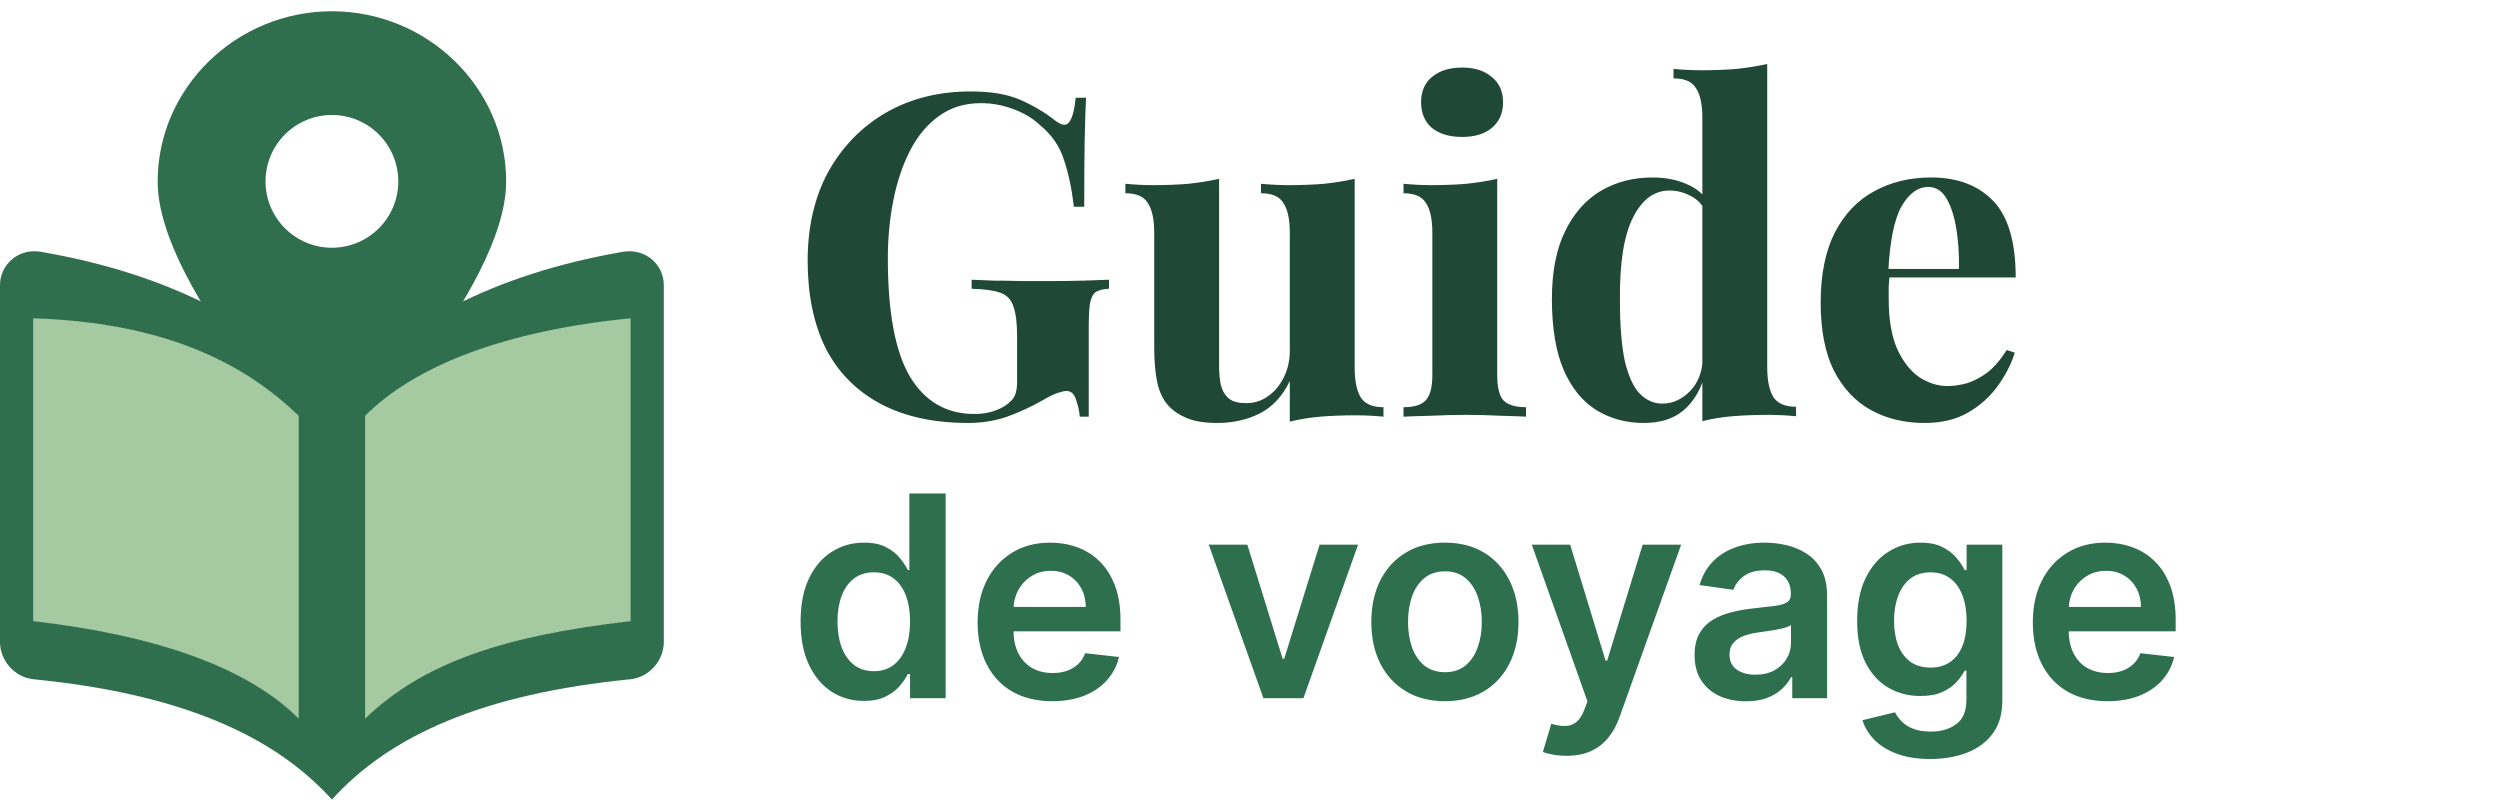
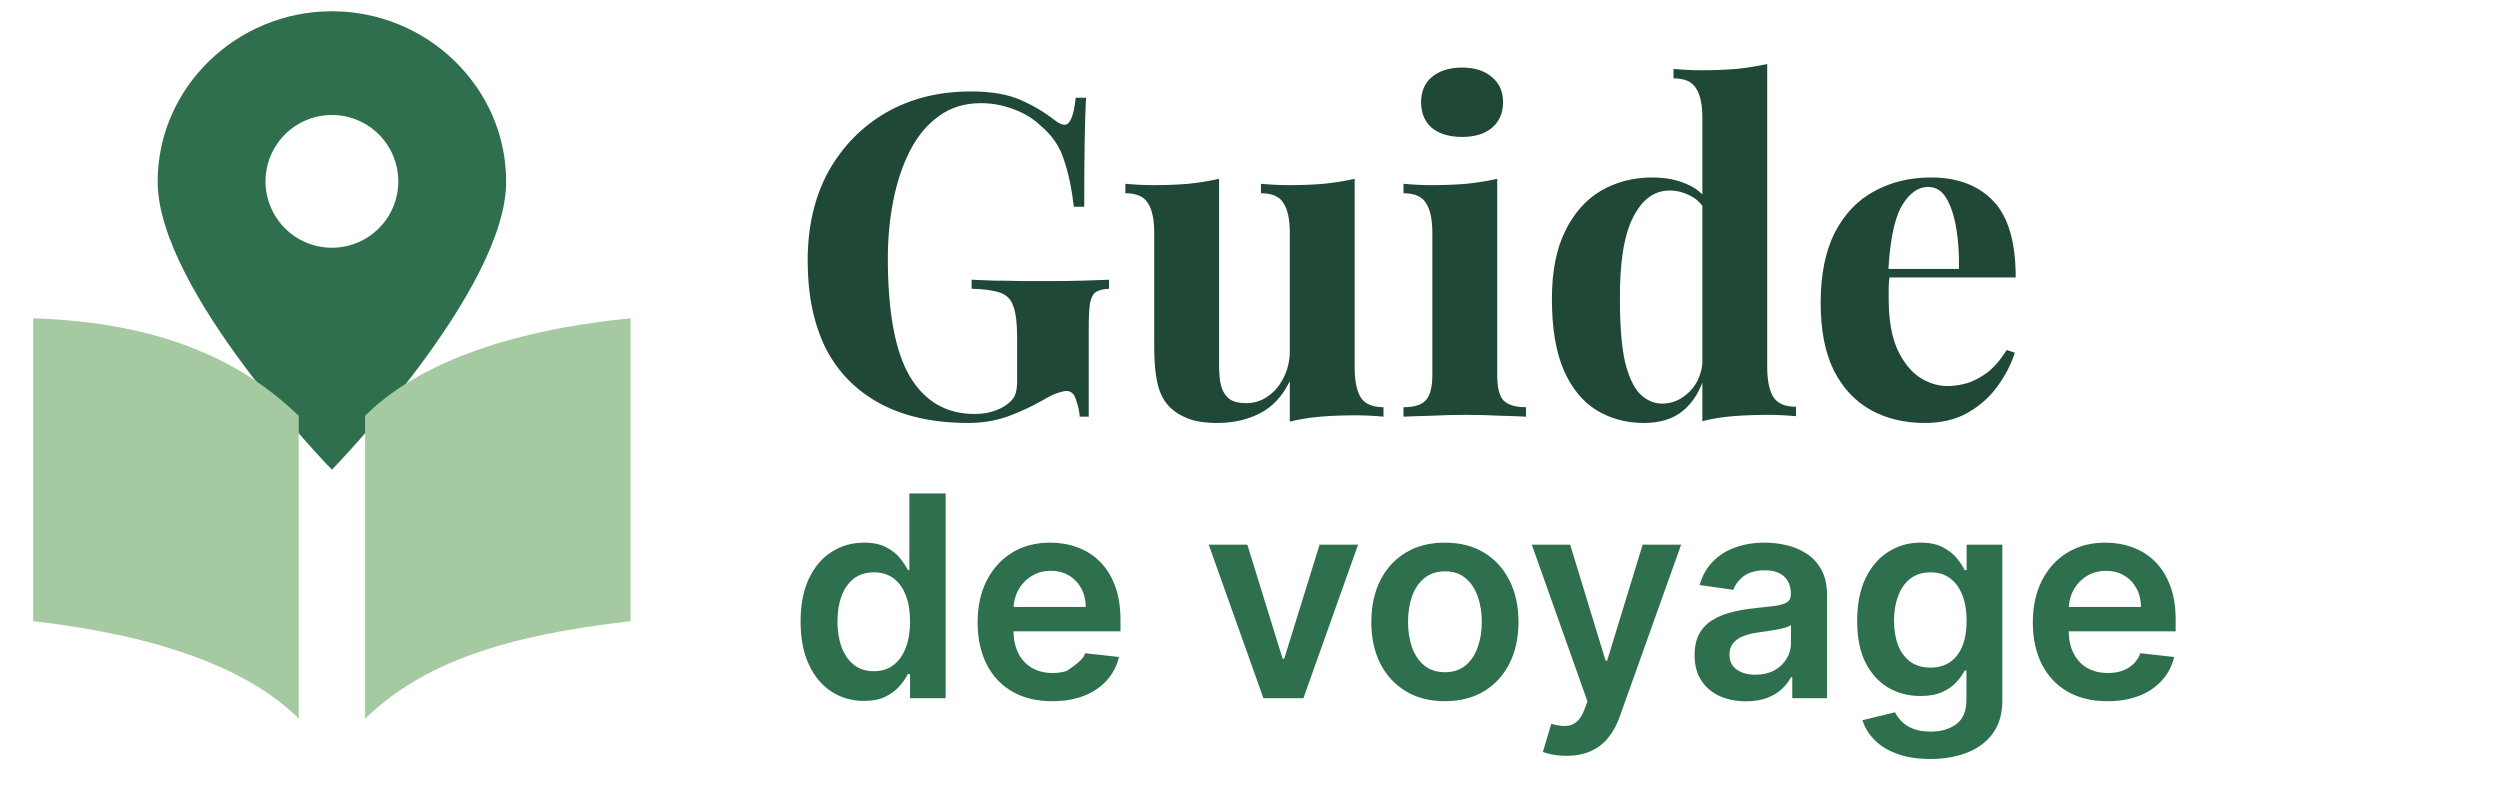
<svg xmlns="http://www.w3.org/2000/svg" width="222" height="71" viewBox="0 0 222 71" fill="none">
  <path d="M29.474 1C21 1 14 7.779 14 16.124C14 25.832 29.474 41.711 29.474 41.711C29.474 41.711 44.947 25.832 44.947 16.124C44.947 7.779 37.947 1 29.474 1ZM29.474 22C27.91 22 26.411 21.379 25.305 20.273C24.2 19.168 23.579 17.669 23.579 16.105C23.579 14.542 24.2 13.043 25.305 11.937C26.411 10.832 27.91 10.21 29.474 10.21C31.037 10.21 32.536 10.832 33.642 11.937C34.747 13.043 35.368 14.542 35.368 16.105C35.368 17.669 34.747 19.168 33.642 20.273C32.536 21.379 31.037 22 29.474 22Z" fill="#2F6F4E" />
-   <path d="M0 25.316C0 23.474 1.658 22 3.684 22.368C15.29 24.395 23.211 28.816 29.474 35.079C35.737 28.816 43.658 24.395 55.263 22.368C57.29 22 58.947 23.474 58.947 25.316V57C58.947 58.658 57.658 60.132 56 60.316C42.921 61.605 34.632 65.29 29.474 71C24.316 65.29 16.026 61.605 2.947 60.316C1.289 60.132 0 58.658 0 57V25.316Z" fill="#2F6F4E" />
  <path d="M2.947 28.264V55.158C14.184 56.448 22.105 59.395 26.526 63.816V36.922C21.368 31.948 14.184 28.632 2.947 28.264ZM56 28.264V55.158C44.763 56.448 37.579 58.843 32.421 63.816V36.922C36.842 32.501 44.763 29.369 56 28.264Z" fill="#A5C9A1" />
-   <path d="M76.712 62.24C75.64 62.24 74.682 61.965 73.835 61.414C72.989 60.864 72.32 60.065 71.829 59.017C71.338 57.969 71.092 56.697 71.092 55.2C71.092 53.684 71.341 52.406 71.838 51.364C72.341 50.317 73.019 49.527 73.871 48.994C74.723 48.455 75.673 48.186 76.721 48.186C77.519 48.186 78.177 48.322 78.691 48.594C79.206 48.861 79.615 49.183 79.916 49.562C80.218 49.935 80.452 50.287 80.618 50.619H80.751V43.818H83.974V62H80.813V59.852H80.618C80.452 60.183 80.213 60.535 79.899 60.908C79.585 61.275 79.171 61.589 78.656 61.849C78.141 62.109 77.493 62.24 76.712 62.24ZM77.608 59.603C78.289 59.603 78.869 59.419 79.348 59.053C79.828 58.68 80.192 58.162 80.44 57.499C80.689 56.836 80.813 56.064 80.813 55.182C80.813 54.3 80.689 53.533 80.44 52.883C80.198 52.231 79.837 51.725 79.357 51.364C78.884 51.003 78.301 50.823 77.608 50.823C76.892 50.823 76.294 51.009 75.815 51.382C75.336 51.755 74.975 52.27 74.732 52.927C74.489 53.584 74.368 54.336 74.368 55.182C74.368 56.034 74.489 56.795 74.732 57.463C74.981 58.126 75.344 58.65 75.824 59.035C76.309 59.414 76.904 59.603 77.608 59.603ZM93.435 62.266C92.068 62.266 90.887 61.982 89.893 61.414C88.905 60.84 88.144 60.029 87.611 58.981C87.079 57.928 86.812 56.688 86.812 55.262C86.812 53.859 87.079 52.628 87.611 51.569C88.15 50.503 88.902 49.675 89.866 49.083C90.831 48.485 91.965 48.186 93.267 48.186C94.107 48.186 94.9 48.322 95.646 48.594C96.397 48.861 97.06 49.275 97.635 49.837C98.215 50.4 98.67 51.116 99.002 51.986C99.333 52.85 99.499 53.88 99.499 55.075V56.061H88.322V53.895H96.418C96.412 53.279 96.279 52.731 96.019 52.252C95.758 51.767 95.394 51.385 94.927 51.107C94.465 50.829 93.927 50.69 93.311 50.69C92.654 50.69 92.077 50.849 91.58 51.169C91.083 51.483 90.695 51.897 90.417 52.412C90.145 52.921 90.005 53.48 90 54.09V55.981C90 56.774 90.145 57.455 90.435 58.023C90.725 58.585 91.13 59.017 91.651 59.319C92.172 59.615 92.781 59.763 93.48 59.763C93.947 59.763 94.37 59.698 94.749 59.568C95.128 59.431 95.457 59.233 95.735 58.973C96.013 58.712 96.223 58.39 96.365 58.005L99.366 58.342C99.176 59.135 98.815 59.828 98.283 60.42C97.756 61.006 97.081 61.461 96.258 61.787C95.436 62.106 94.495 62.266 93.435 62.266ZM120.599 48.364L115.743 62H112.192L107.336 48.364H110.763L113.896 58.493H114.039L117.181 48.364H120.599ZM128.307 62.266C126.976 62.266 125.822 61.973 124.845 61.387C123.869 60.801 123.111 59.982 122.572 58.928C122.04 57.875 121.773 56.644 121.773 55.235C121.773 53.827 122.04 52.592 122.572 51.533C123.111 50.474 123.869 49.651 124.845 49.065C125.822 48.479 126.976 48.186 128.307 48.186C129.639 48.186 130.793 48.479 131.77 49.065C132.746 49.651 133.501 50.474 134.034 51.533C134.572 52.592 134.842 53.827 134.842 55.235C134.842 56.644 134.572 57.875 134.034 58.928C133.501 59.982 132.746 60.801 131.77 61.387C130.793 61.973 129.639 62.266 128.307 62.266ZM128.325 59.692C129.047 59.692 129.651 59.493 130.136 59.097C130.622 58.694 130.983 58.156 131.219 57.481C131.462 56.806 131.583 56.055 131.583 55.226C131.583 54.392 131.462 53.637 131.219 52.962C130.983 52.282 130.622 51.74 130.136 51.338C129.651 50.935 129.047 50.734 128.325 50.734C127.585 50.734 126.97 50.935 126.479 51.338C125.993 51.74 125.629 52.282 125.387 52.962C125.15 53.637 125.032 54.392 125.032 55.226C125.032 56.055 125.15 56.806 125.387 57.481C125.629 58.156 125.993 58.694 126.479 59.097C126.97 59.493 127.585 59.692 128.325 59.692ZM139.103 67.114C138.665 67.114 138.259 67.078 137.887 67.007C137.52 66.942 137.227 66.865 137.008 66.776L137.753 64.273C138.221 64.409 138.638 64.474 139.005 64.468C139.372 64.462 139.695 64.347 139.973 64.122C140.257 63.903 140.497 63.536 140.692 63.021L140.967 62.284L136.022 48.364H139.431L142.574 58.662H142.716L145.868 48.364H149.286L143.826 63.651C143.571 64.373 143.234 64.992 142.814 65.507C142.394 66.028 141.879 66.424 141.269 66.696C140.665 66.975 139.943 67.114 139.103 67.114ZM155.043 62.275C154.179 62.275 153.401 62.121 152.708 61.814C152.022 61.5 151.477 61.038 151.075 60.429C150.678 59.819 150.48 59.067 150.48 58.174C150.48 57.404 150.622 56.768 150.906 56.265C151.19 55.762 151.578 55.359 152.069 55.057C152.56 54.756 153.114 54.528 153.729 54.374C154.351 54.214 154.993 54.099 155.656 54.028C156.455 53.945 157.103 53.871 157.6 53.806C158.097 53.735 158.458 53.628 158.683 53.486C158.914 53.338 159.029 53.11 159.029 52.803V52.749C159.029 52.081 158.831 51.563 158.434 51.196C158.038 50.829 157.467 50.645 156.721 50.645C155.934 50.645 155.309 50.817 154.848 51.16C154.392 51.503 154.084 51.909 153.924 52.376L150.924 51.95C151.16 51.122 151.551 50.429 152.096 49.873C152.64 49.311 153.306 48.89 154.093 48.612C154.88 48.328 155.75 48.186 156.703 48.186C157.36 48.186 158.014 48.263 158.665 48.417C159.316 48.571 159.911 48.825 160.45 49.18C160.988 49.53 161.42 50.006 161.746 50.61C162.077 51.213 162.243 51.968 162.243 52.874V62H159.153V60.127H159.047C158.852 60.506 158.576 60.861 158.221 61.192C157.872 61.518 157.431 61.781 156.899 61.982C156.372 62.178 155.753 62.275 155.043 62.275ZM155.878 59.914C156.523 59.914 157.082 59.786 157.555 59.532C158.029 59.272 158.393 58.928 158.647 58.502C158.908 58.076 159.038 57.611 159.038 57.108V55.501C158.937 55.584 158.766 55.661 158.523 55.732C158.286 55.803 158.02 55.865 157.724 55.919C157.428 55.972 157.135 56.019 156.845 56.061C156.555 56.102 156.304 56.138 156.091 56.167C155.611 56.232 155.182 56.339 154.803 56.487C154.425 56.635 154.126 56.842 153.907 57.108C153.688 57.369 153.578 57.706 153.578 58.12C153.578 58.712 153.794 59.159 154.226 59.461C154.658 59.763 155.209 59.914 155.878 59.914ZM171.405 67.398C170.251 67.398 169.259 67.241 168.431 66.927C167.602 66.619 166.936 66.205 166.433 65.684C165.93 65.163 165.581 64.586 165.386 63.953L168.28 63.252C168.41 63.518 168.6 63.782 168.848 64.042C169.097 64.308 169.431 64.527 169.851 64.699C170.277 64.876 170.813 64.965 171.458 64.965C172.37 64.965 173.124 64.743 173.722 64.299C174.32 63.861 174.619 63.139 174.619 62.133V59.55H174.459C174.293 59.881 174.051 60.221 173.731 60.571C173.417 60.92 173 61.213 172.479 61.45C171.964 61.686 171.316 61.805 170.535 61.805C169.487 61.805 168.537 61.559 167.685 61.068C166.839 60.571 166.164 59.831 165.661 58.848C165.164 57.86 164.915 56.623 164.915 55.137C164.915 53.64 165.164 52.376 165.661 51.347C166.164 50.311 166.842 49.527 167.694 48.994C168.546 48.455 169.496 48.186 170.544 48.186C171.343 48.186 172 48.322 172.515 48.594C173.035 48.861 173.45 49.183 173.758 49.562C174.065 49.935 174.299 50.287 174.459 50.619H174.636V48.364H177.806V62.222C177.806 63.388 177.528 64.353 176.971 65.116C176.415 65.88 175.654 66.451 174.69 66.829C173.725 67.208 172.63 67.398 171.405 67.398ZM171.432 59.283C172.112 59.283 172.692 59.118 173.172 58.786C173.651 58.455 174.015 57.978 174.264 57.357C174.512 56.735 174.636 55.99 174.636 55.12C174.636 54.261 174.512 53.51 174.264 52.865C174.021 52.22 173.66 51.719 173.18 51.364C172.707 51.003 172.124 50.823 171.432 50.823C170.715 50.823 170.118 51.009 169.638 51.382C169.159 51.755 168.798 52.267 168.555 52.918C168.312 53.563 168.191 54.297 168.191 55.12C168.191 55.954 168.312 56.685 168.555 57.312C168.804 57.934 169.168 58.419 169.647 58.769C170.132 59.112 170.727 59.283 171.432 59.283ZM187.136 62.266C185.769 62.266 184.589 61.982 183.594 61.414C182.606 60.84 181.845 60.029 181.313 58.981C180.78 57.928 180.514 56.688 180.514 55.262C180.514 53.859 180.78 52.628 181.313 51.569C181.851 50.503 182.603 49.675 183.568 49.083C184.532 48.485 185.666 48.186 186.968 48.186C187.808 48.186 188.601 48.322 189.347 48.594C190.099 48.861 190.762 49.275 191.336 49.837C191.916 50.4 192.371 51.116 192.703 51.986C193.034 52.85 193.2 53.88 193.2 55.075V56.061H182.023V53.895H190.119C190.113 53.279 189.98 52.731 189.72 52.252C189.459 51.767 189.095 51.385 188.628 51.107C188.166 50.829 187.628 50.69 187.012 50.69C186.355 50.69 185.778 50.849 185.281 51.169C184.784 51.483 184.396 51.897 184.118 52.412C183.846 52.921 183.707 53.48 183.701 54.09V55.981C183.701 56.774 183.846 57.455 184.136 58.023C184.426 58.585 184.831 59.017 185.352 59.319C185.873 59.615 186.482 59.763 187.181 59.763C187.648 59.763 188.072 59.698 188.45 59.568C188.829 59.431 189.158 59.233 189.436 58.973C189.714 58.712 189.924 58.39 190.066 58.005L193.067 58.342C192.877 59.135 192.516 59.828 191.984 60.42C191.457 61.006 190.782 61.461 189.96 61.787C189.137 62.106 188.196 62.266 187.136 62.266Z" fill="#2E6F4E" />
+   <path d="M76.712 62.24C75.64 62.24 74.682 61.965 73.835 61.414C72.989 60.864 72.32 60.065 71.829 59.017C71.338 57.969 71.092 56.697 71.092 55.2C71.092 53.684 71.341 52.406 71.838 51.364C72.341 50.317 73.019 49.527 73.871 48.994C74.723 48.455 75.673 48.186 76.721 48.186C77.519 48.186 78.177 48.322 78.691 48.594C79.206 48.861 79.615 49.183 79.916 49.562C80.218 49.935 80.452 50.287 80.618 50.619H80.751V43.818H83.974V62H80.813V59.852H80.618C80.452 60.183 80.213 60.535 79.899 60.908C79.585 61.275 79.171 61.589 78.656 61.849C78.141 62.109 77.493 62.24 76.712 62.24ZM77.608 59.603C78.289 59.603 78.869 59.419 79.348 59.053C79.828 58.68 80.192 58.162 80.44 57.499C80.689 56.836 80.813 56.064 80.813 55.182C80.813 54.3 80.689 53.533 80.44 52.883C80.198 52.231 79.837 51.725 79.357 51.364C78.884 51.003 78.301 50.823 77.608 50.823C76.892 50.823 76.294 51.009 75.815 51.382C75.336 51.755 74.975 52.27 74.732 52.927C74.489 53.584 74.368 54.336 74.368 55.182C74.368 56.034 74.489 56.795 74.732 57.463C74.981 58.126 75.344 58.65 75.824 59.035C76.309 59.414 76.904 59.603 77.608 59.603ZM93.435 62.266C92.068 62.266 90.887 61.982 89.893 61.414C88.905 60.84 88.144 60.029 87.611 58.981C87.079 57.928 86.812 56.688 86.812 55.262C86.812 53.859 87.079 52.628 87.611 51.569C88.15 50.503 88.902 49.675 89.866 49.083C90.831 48.485 91.965 48.186 93.267 48.186C94.107 48.186 94.9 48.322 95.646 48.594C96.397 48.861 97.06 49.275 97.635 49.837C98.215 50.4 98.67 51.116 99.002 51.986C99.333 52.85 99.499 53.88 99.499 55.075V56.061H88.322V53.895H96.418C96.412 53.279 96.279 52.731 96.019 52.252C95.758 51.767 95.394 51.385 94.927 51.107C94.465 50.829 93.927 50.69 93.311 50.69C92.654 50.69 92.077 50.849 91.58 51.169C91.083 51.483 90.695 51.897 90.417 52.412C90.145 52.921 90.005 53.48 90 54.09V55.981C90 56.774 90.145 57.455 90.435 58.023C90.725 58.585 91.13 59.017 91.651 59.319C92.172 59.615 92.781 59.763 93.48 59.763C93.947 59.763 94.37 59.698 94.749 59.568C96.013 58.712 96.223 58.39 96.365 58.005L99.366 58.342C99.176 59.135 98.815 59.828 98.283 60.42C97.756 61.006 97.081 61.461 96.258 61.787C95.436 62.106 94.495 62.266 93.435 62.266ZM120.599 48.364L115.743 62H112.192L107.336 48.364H110.763L113.896 58.493H114.039L117.181 48.364H120.599ZM128.307 62.266C126.976 62.266 125.822 61.973 124.845 61.387C123.869 60.801 123.111 59.982 122.572 58.928C122.04 57.875 121.773 56.644 121.773 55.235C121.773 53.827 122.04 52.592 122.572 51.533C123.111 50.474 123.869 49.651 124.845 49.065C125.822 48.479 126.976 48.186 128.307 48.186C129.639 48.186 130.793 48.479 131.77 49.065C132.746 49.651 133.501 50.474 134.034 51.533C134.572 52.592 134.842 53.827 134.842 55.235C134.842 56.644 134.572 57.875 134.034 58.928C133.501 59.982 132.746 60.801 131.77 61.387C130.793 61.973 129.639 62.266 128.307 62.266ZM128.325 59.692C129.047 59.692 129.651 59.493 130.136 59.097C130.622 58.694 130.983 58.156 131.219 57.481C131.462 56.806 131.583 56.055 131.583 55.226C131.583 54.392 131.462 53.637 131.219 52.962C130.983 52.282 130.622 51.74 130.136 51.338C129.651 50.935 129.047 50.734 128.325 50.734C127.585 50.734 126.97 50.935 126.479 51.338C125.993 51.74 125.629 52.282 125.387 52.962C125.15 53.637 125.032 54.392 125.032 55.226C125.032 56.055 125.15 56.806 125.387 57.481C125.629 58.156 125.993 58.694 126.479 59.097C126.97 59.493 127.585 59.692 128.325 59.692ZM139.103 67.114C138.665 67.114 138.259 67.078 137.887 67.007C137.52 66.942 137.227 66.865 137.008 66.776L137.753 64.273C138.221 64.409 138.638 64.474 139.005 64.468C139.372 64.462 139.695 64.347 139.973 64.122C140.257 63.903 140.497 63.536 140.692 63.021L140.967 62.284L136.022 48.364H139.431L142.574 58.662H142.716L145.868 48.364H149.286L143.826 63.651C143.571 64.373 143.234 64.992 142.814 65.507C142.394 66.028 141.879 66.424 141.269 66.696C140.665 66.975 139.943 67.114 139.103 67.114ZM155.043 62.275C154.179 62.275 153.401 62.121 152.708 61.814C152.022 61.5 151.477 61.038 151.075 60.429C150.678 59.819 150.48 59.067 150.48 58.174C150.48 57.404 150.622 56.768 150.906 56.265C151.19 55.762 151.578 55.359 152.069 55.057C152.56 54.756 153.114 54.528 153.729 54.374C154.351 54.214 154.993 54.099 155.656 54.028C156.455 53.945 157.103 53.871 157.6 53.806C158.097 53.735 158.458 53.628 158.683 53.486C158.914 53.338 159.029 53.11 159.029 52.803V52.749C159.029 52.081 158.831 51.563 158.434 51.196C158.038 50.829 157.467 50.645 156.721 50.645C155.934 50.645 155.309 50.817 154.848 51.16C154.392 51.503 154.084 51.909 153.924 52.376L150.924 51.95C151.16 51.122 151.551 50.429 152.096 49.873C152.64 49.311 153.306 48.89 154.093 48.612C154.88 48.328 155.75 48.186 156.703 48.186C157.36 48.186 158.014 48.263 158.665 48.417C159.316 48.571 159.911 48.825 160.45 49.18C160.988 49.53 161.42 50.006 161.746 50.61C162.077 51.213 162.243 51.968 162.243 52.874V62H159.153V60.127H159.047C158.852 60.506 158.576 60.861 158.221 61.192C157.872 61.518 157.431 61.781 156.899 61.982C156.372 62.178 155.753 62.275 155.043 62.275ZM155.878 59.914C156.523 59.914 157.082 59.786 157.555 59.532C158.029 59.272 158.393 58.928 158.647 58.502C158.908 58.076 159.038 57.611 159.038 57.108V55.501C158.937 55.584 158.766 55.661 158.523 55.732C158.286 55.803 158.02 55.865 157.724 55.919C157.428 55.972 157.135 56.019 156.845 56.061C156.555 56.102 156.304 56.138 156.091 56.167C155.611 56.232 155.182 56.339 154.803 56.487C154.425 56.635 154.126 56.842 153.907 57.108C153.688 57.369 153.578 57.706 153.578 58.12C153.578 58.712 153.794 59.159 154.226 59.461C154.658 59.763 155.209 59.914 155.878 59.914ZM171.405 67.398C170.251 67.398 169.259 67.241 168.431 66.927C167.602 66.619 166.936 66.205 166.433 65.684C165.93 65.163 165.581 64.586 165.386 63.953L168.28 63.252C168.41 63.518 168.6 63.782 168.848 64.042C169.097 64.308 169.431 64.527 169.851 64.699C170.277 64.876 170.813 64.965 171.458 64.965C172.37 64.965 173.124 64.743 173.722 64.299C174.32 63.861 174.619 63.139 174.619 62.133V59.55H174.459C174.293 59.881 174.051 60.221 173.731 60.571C173.417 60.92 173 61.213 172.479 61.45C171.964 61.686 171.316 61.805 170.535 61.805C169.487 61.805 168.537 61.559 167.685 61.068C166.839 60.571 166.164 59.831 165.661 58.848C165.164 57.86 164.915 56.623 164.915 55.137C164.915 53.64 165.164 52.376 165.661 51.347C166.164 50.311 166.842 49.527 167.694 48.994C168.546 48.455 169.496 48.186 170.544 48.186C171.343 48.186 172 48.322 172.515 48.594C173.035 48.861 173.45 49.183 173.758 49.562C174.065 49.935 174.299 50.287 174.459 50.619H174.636V48.364H177.806V62.222C177.806 63.388 177.528 64.353 176.971 65.116C176.415 65.88 175.654 66.451 174.69 66.829C173.725 67.208 172.63 67.398 171.405 67.398ZM171.432 59.283C172.112 59.283 172.692 59.118 173.172 58.786C173.651 58.455 174.015 57.978 174.264 57.357C174.512 56.735 174.636 55.99 174.636 55.12C174.636 54.261 174.512 53.51 174.264 52.865C174.021 52.22 173.66 51.719 173.18 51.364C172.707 51.003 172.124 50.823 171.432 50.823C170.715 50.823 170.118 51.009 169.638 51.382C169.159 51.755 168.798 52.267 168.555 52.918C168.312 53.563 168.191 54.297 168.191 55.12C168.191 55.954 168.312 56.685 168.555 57.312C168.804 57.934 169.168 58.419 169.647 58.769C170.132 59.112 170.727 59.283 171.432 59.283ZM187.136 62.266C185.769 62.266 184.589 61.982 183.594 61.414C182.606 60.84 181.845 60.029 181.313 58.981C180.78 57.928 180.514 56.688 180.514 55.262C180.514 53.859 180.78 52.628 181.313 51.569C181.851 50.503 182.603 49.675 183.568 49.083C184.532 48.485 185.666 48.186 186.968 48.186C187.808 48.186 188.601 48.322 189.347 48.594C190.099 48.861 190.762 49.275 191.336 49.837C191.916 50.4 192.371 51.116 192.703 51.986C193.034 52.85 193.2 53.88 193.2 55.075V56.061H182.023V53.895H190.119C190.113 53.279 189.98 52.731 189.72 52.252C189.459 51.767 189.095 51.385 188.628 51.107C188.166 50.829 187.628 50.69 187.012 50.69C186.355 50.69 185.778 50.849 185.281 51.169C184.784 51.483 184.396 51.897 184.118 52.412C183.846 52.921 183.707 53.48 183.701 54.09V55.981C183.701 56.774 183.846 57.455 184.136 58.023C184.426 58.585 184.831 59.017 185.352 59.319C185.873 59.615 186.482 59.763 187.181 59.763C187.648 59.763 188.072 59.698 188.45 59.568C188.829 59.431 189.158 59.233 189.436 58.973C189.714 58.712 189.924 58.39 190.066 58.005L193.067 58.342C192.877 59.135 192.516 59.828 191.984 60.42C191.457 61.006 190.782 61.461 189.96 61.787C189.137 62.106 188.196 62.266 187.136 62.266Z" fill="#2E6F4E" />
  <path d="M86.2 8.12C88.013 8.12 89.493 8.373 90.64 8.88C91.787 9.387 92.813 10 93.72 10.72C94.04 10.96 94.307 11.08 94.52 11.08C95.027 11.08 95.36 10.28 95.52 8.68H96.44C96.387 9.72 96.347 10.987 96.32 12.48C96.293 13.947 96.28 15.907 96.28 18.36H95.36C95.173 16.76 94.88 15.373 94.48 14.2C94.107 13 93.4 11.973 92.36 11.12C91.72 10.507 90.92 10.027 89.96 9.68C89.027 9.333 88.08 9.16 87.12 9.16C85.653 9.16 84.4 9.547 83.36 10.32C82.32 11.067 81.467 12.093 80.8 13.4C80.133 14.707 79.64 16.187 79.32 17.84C79 19.467 78.84 21.16 78.84 22.92C78.84 27.72 79.493 31.227 80.8 33.44C82.133 35.653 84.04 36.76 86.52 36.76C87.16 36.76 87.72 36.68 88.2 36.52C88.68 36.36 89.067 36.173 89.36 35.96C89.733 35.693 89.987 35.413 90.12 35.12C90.253 34.8 90.32 34.387 90.32 33.88V29.96C90.32 28.733 90.213 27.827 90 27.24C89.813 26.627 89.427 26.213 88.84 26C88.253 25.787 87.4 25.667 86.28 25.64V24.84C86.84 24.867 87.507 24.893 88.28 24.92C89.08 24.92 89.907 24.933 90.76 24.96C91.613 24.96 92.4 24.96 93.12 24.96C94.24 24.96 95.267 24.947 96.2 24.92C97.133 24.893 97.893 24.867 98.48 24.84V25.64C97.973 25.667 97.587 25.76 97.32 25.92C97.08 26.08 96.907 26.4 96.8 26.88C96.72 27.36 96.68 28.093 96.68 29.08V37H95.88C95.853 36.547 95.747 36.053 95.56 35.52C95.4 34.987 95.12 34.72 94.72 34.72C94.533 34.72 94.28 34.773 93.96 34.88C93.667 34.96 93.2 35.187 92.56 35.56C91.573 36.12 90.533 36.6 89.44 37C88.347 37.373 87.2 37.56 86 37.56C82.907 37.56 80.293 36.987 78.16 35.84C76.027 34.693 74.413 33.053 73.32 30.92C72.253 28.76 71.72 26.173 71.72 23.16C71.72 20.12 72.333 17.48 73.56 15.24C74.813 13 76.52 11.253 78.68 10C80.867 8.747 83.373 8.12 86.2 8.12ZM120.294 15.88V32.64C120.294 33.84 120.481 34.733 120.854 35.32C121.227 35.88 121.894 36.16 122.854 36.16V37C122.027 36.92 121.201 36.88 120.374 36.88C119.254 36.88 118.214 36.92 117.254 37C116.294 37.08 115.387 37.227 114.534 37.44V33.84C113.894 35.173 113.001 36.133 111.854 36.72C110.734 37.28 109.481 37.56 108.094 37.56C106.974 37.56 106.067 37.413 105.374 37.12C104.681 36.827 104.134 36.453 103.734 36C103.281 35.493 102.961 34.827 102.774 34C102.587 33.173 102.494 32.107 102.494 30.8V20.68C102.494 19.48 102.307 18.6 101.934 18.04C101.587 17.453 100.921 17.16 99.934 17.16V16.32C100.787 16.4 101.614 16.44 102.414 16.44C103.534 16.44 104.574 16.4 105.534 16.32C106.521 16.213 107.427 16.067 108.254 15.88V32.44C108.254 33.107 108.307 33.693 108.414 34.2C108.547 34.707 108.787 35.107 109.134 35.4C109.481 35.667 109.987 35.8 110.654 35.8C111.374 35.8 112.014 35.6 112.574 35.2C113.161 34.8 113.627 34.253 113.974 33.56C114.347 32.84 114.534 32.04 114.534 31.16V20.68C114.534 19.48 114.347 18.6 113.974 18.04C113.627 17.453 112.961 17.16 111.974 17.16V16.32C112.827 16.4 113.654 16.44 114.454 16.44C115.574 16.44 116.614 16.4 117.574 16.32C118.561 16.213 119.467 16.067 120.294 15.88ZM129.832 6C130.952 6 131.832 6.28 132.472 6.84C133.139 7.373 133.472 8.12 133.472 9.08C133.472 10.04 133.139 10.8 132.472 11.36C131.832 11.893 130.952 12.16 129.832 12.16C128.712 12.16 127.819 11.893 127.152 11.36C126.512 10.8 126.192 10.04 126.192 9.08C126.192 8.12 126.512 7.373 127.152 6.84C127.819 6.28 128.712 6 129.832 6ZM132.952 15.88V33.28C132.952 34.4 133.139 35.16 133.512 35.56C133.912 35.96 134.579 36.16 135.512 36.16V37C135.032 36.973 134.285 36.947 133.272 36.92C132.259 36.867 131.232 36.84 130.192 36.84C129.152 36.84 128.099 36.867 127.032 36.92C125.965 36.947 125.165 36.973 124.632 37V36.16C125.565 36.16 126.219 35.96 126.592 35.56C126.992 35.16 127.192 34.4 127.192 33.28V20.68C127.192 19.48 127.005 18.6 126.632 18.04C126.285 17.453 125.619 17.16 124.632 17.16V16.32C125.485 16.4 126.312 16.44 127.112 16.44C128.232 16.44 129.272 16.4 130.232 16.32C131.219 16.213 132.125 16.067 132.952 15.88ZM156.929 5.68V32.6C156.929 33.8 157.116 34.693 157.489 35.28C157.862 35.84 158.529 36.12 159.489 36.12V36.96C158.662 36.88 157.836 36.84 157.009 36.84C155.889 36.84 154.836 36.88 153.849 36.96C152.889 37.04 151.996 37.187 151.169 37.4V10.48C151.169 9.28 150.982 8.4 150.609 7.84C150.262 7.253 149.596 6.96 148.609 6.96V6.12C149.462 6.2 150.289 6.24 151.089 6.24C152.182 6.24 153.222 6.2 154.209 6.12C155.196 6.013 156.102 5.867 156.929 5.68ZM146.729 15.76C147.902 15.76 148.929 15.96 149.809 16.36C150.716 16.733 151.422 17.373 151.929 18.28L151.449 18.72C151.102 18.08 150.636 17.627 150.049 17.36C149.489 17.067 148.889 16.92 148.249 16.92C146.889 16.92 145.809 17.72 145.009 19.32C144.209 20.893 143.822 23.333 143.849 26.64C143.849 28.907 143.996 30.72 144.289 32.08C144.609 33.413 145.049 34.373 145.609 34.96C146.196 35.547 146.862 35.84 147.609 35.84C148.516 35.84 149.329 35.48 150.049 34.76C150.769 34.04 151.156 33.067 151.209 31.84L151.409 33.24C151.009 34.653 150.356 35.733 149.449 36.48C148.569 37.2 147.409 37.56 145.969 37.56C144.396 37.56 142.982 37.173 141.729 36.4C140.502 35.627 139.542 34.44 138.849 32.84C138.156 31.213 137.809 29.12 137.809 26.56C137.809 24.133 138.196 22.133 138.969 20.56C139.742 18.96 140.796 17.76 142.129 16.96C143.489 16.16 145.022 15.76 146.729 15.76ZM171.475 15.76C173.822 15.76 175.662 16.453 176.995 17.84C178.329 19.227 178.995 21.493 178.995 24.64H165.835L165.755 23.88H173.955C173.982 22.573 173.902 21.373 173.715 20.28C173.529 19.16 173.235 18.267 172.835 17.6C172.435 16.933 171.902 16.6 171.235 16.6C170.302 16.6 169.502 17.187 168.835 18.36C168.195 19.533 167.809 21.48 167.675 24.2L167.795 24.44C167.769 24.76 167.742 25.093 167.715 25.44C167.715 25.787 167.715 26.147 167.715 26.52C167.715 28.36 167.969 29.853 168.475 31C169.009 32.147 169.675 32.987 170.475 33.52C171.275 34.027 172.089 34.28 172.915 34.28C173.475 34.28 174.049 34.2 174.635 34.04C175.249 33.853 175.862 33.533 176.475 33.08C177.089 32.6 177.662 31.933 178.195 31.08L178.915 31.32C178.595 32.333 178.089 33.32 177.395 34.28C176.702 35.24 175.822 36.027 174.755 36.64C173.689 37.253 172.409 37.56 170.915 37.56C169.102 37.56 167.502 37.173 166.115 36.4C164.729 35.627 163.635 34.453 162.835 32.88C162.062 31.307 161.675 29.307 161.675 26.88C161.675 24.4 162.089 22.333 162.915 20.68C163.769 19.027 164.929 17.8 166.395 17C167.889 16.173 169.582 15.76 171.475 15.76Z" fill="#204836" />
</svg>